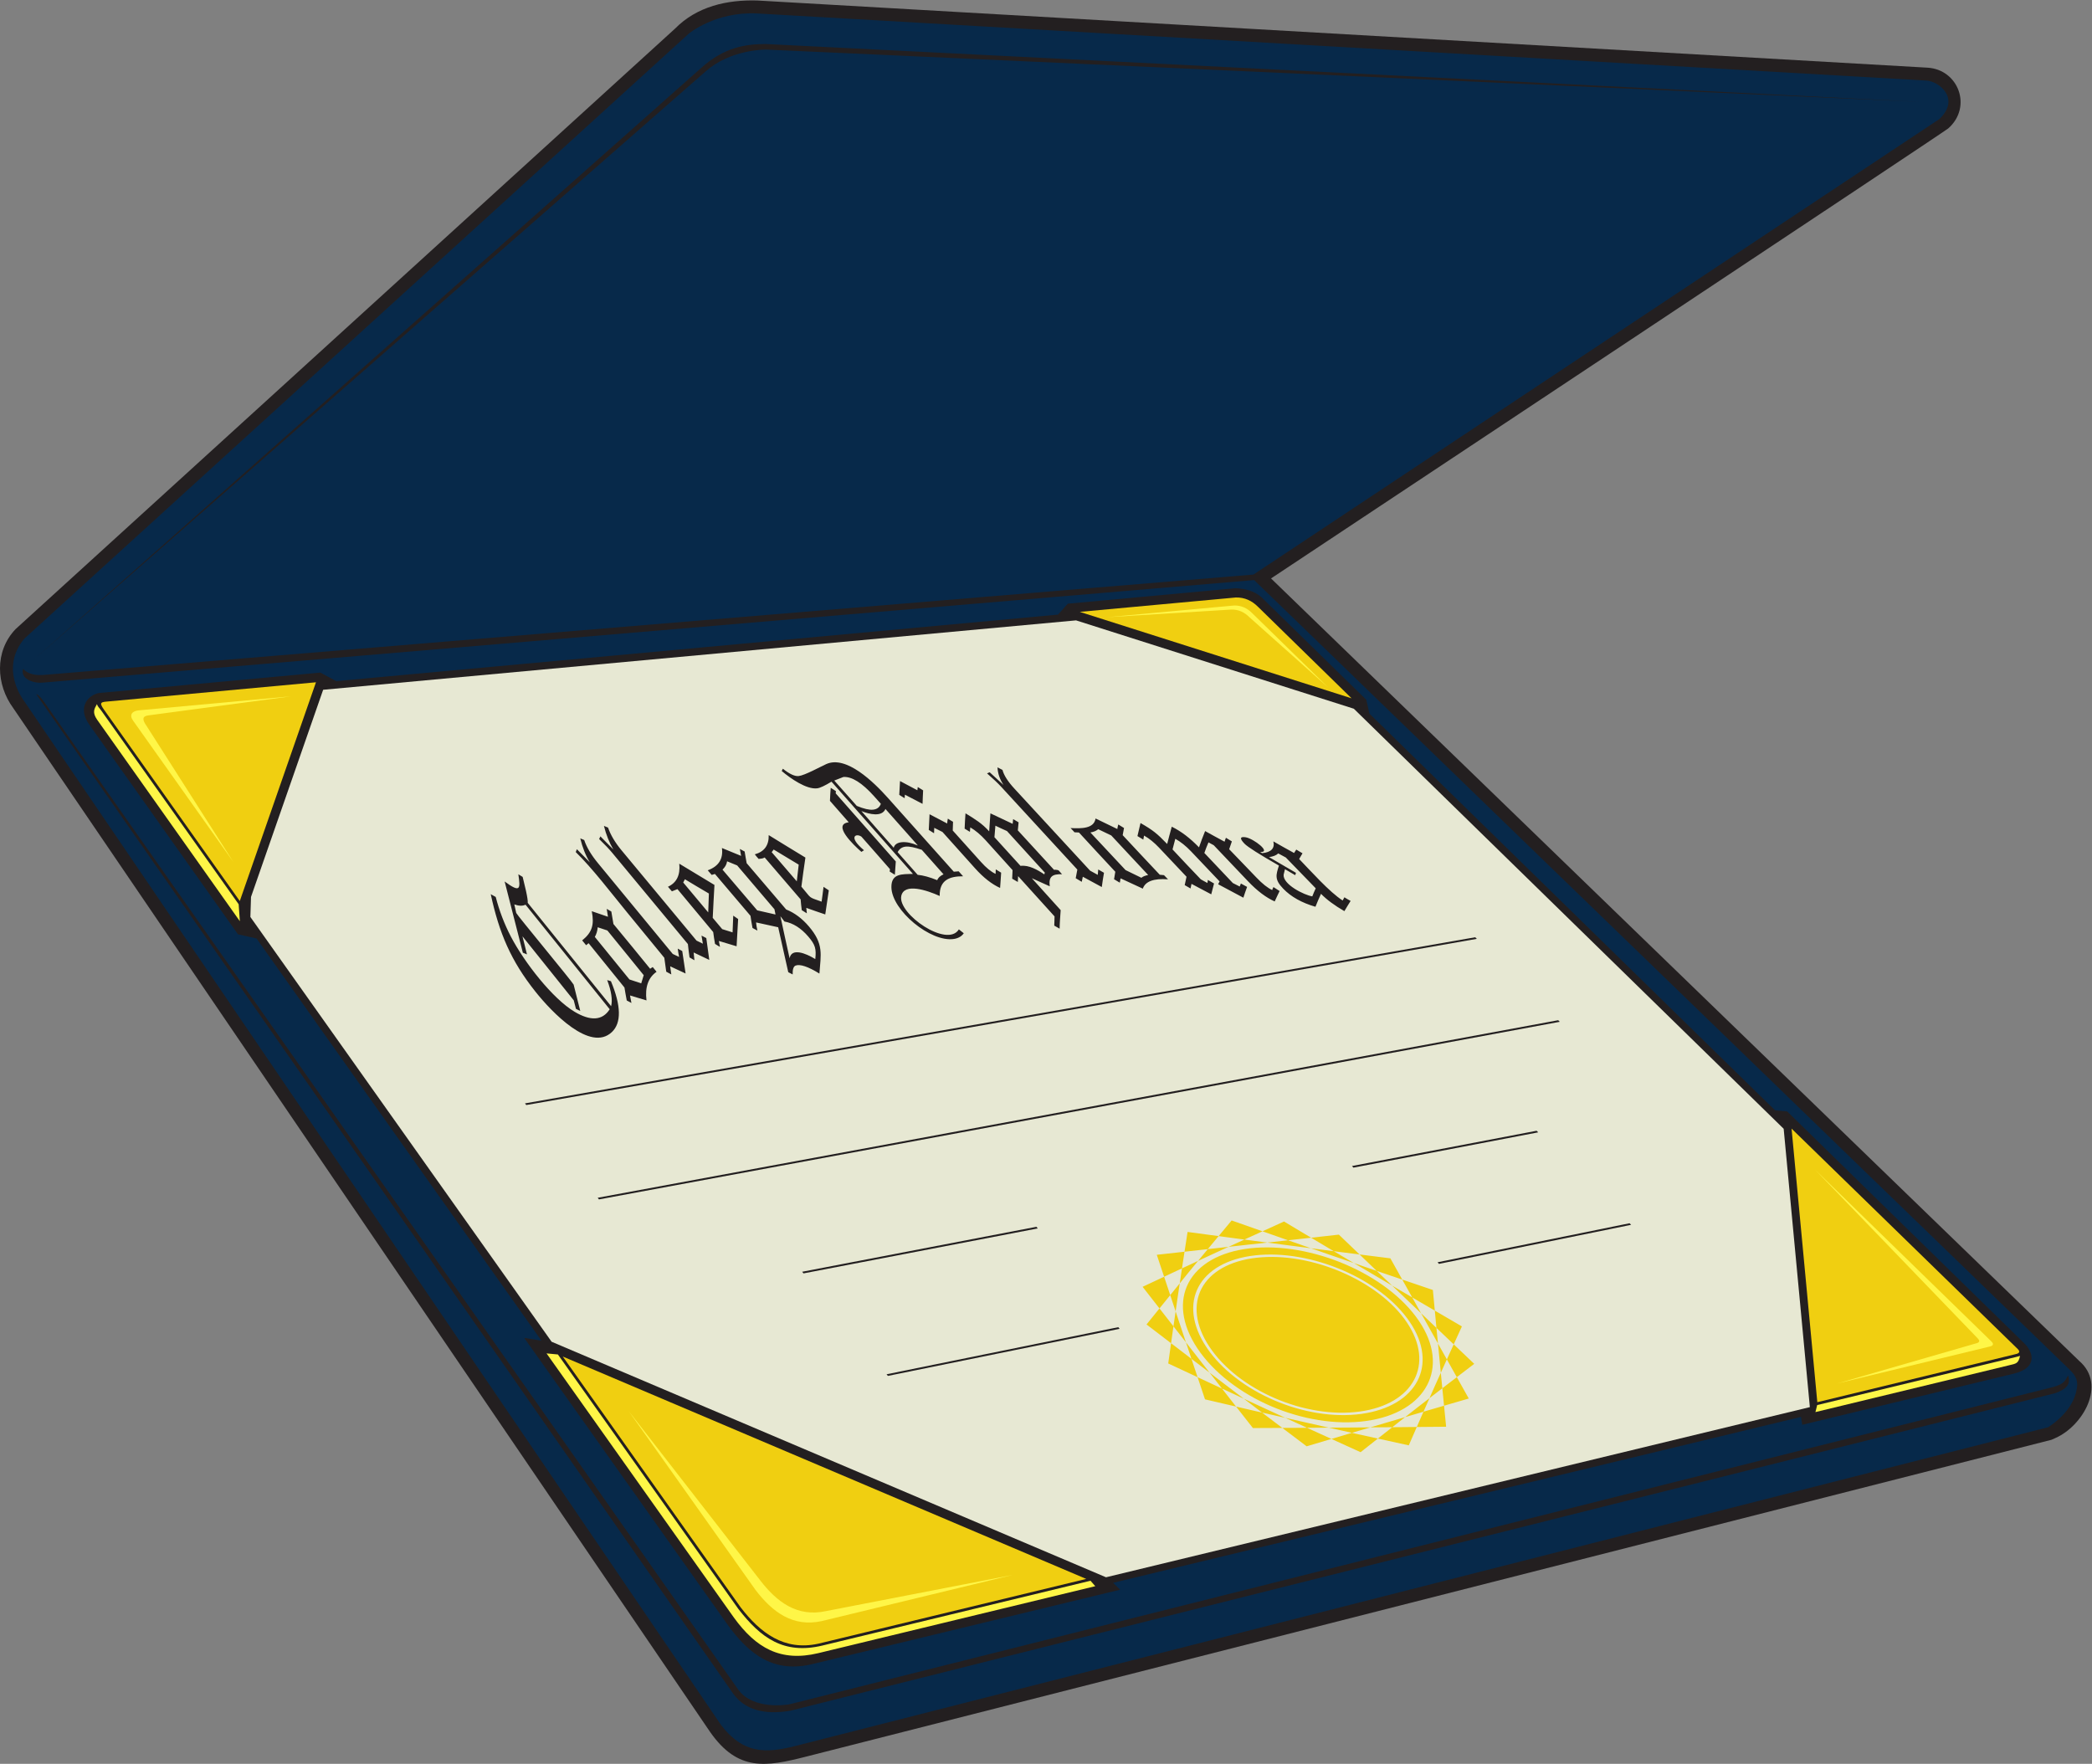
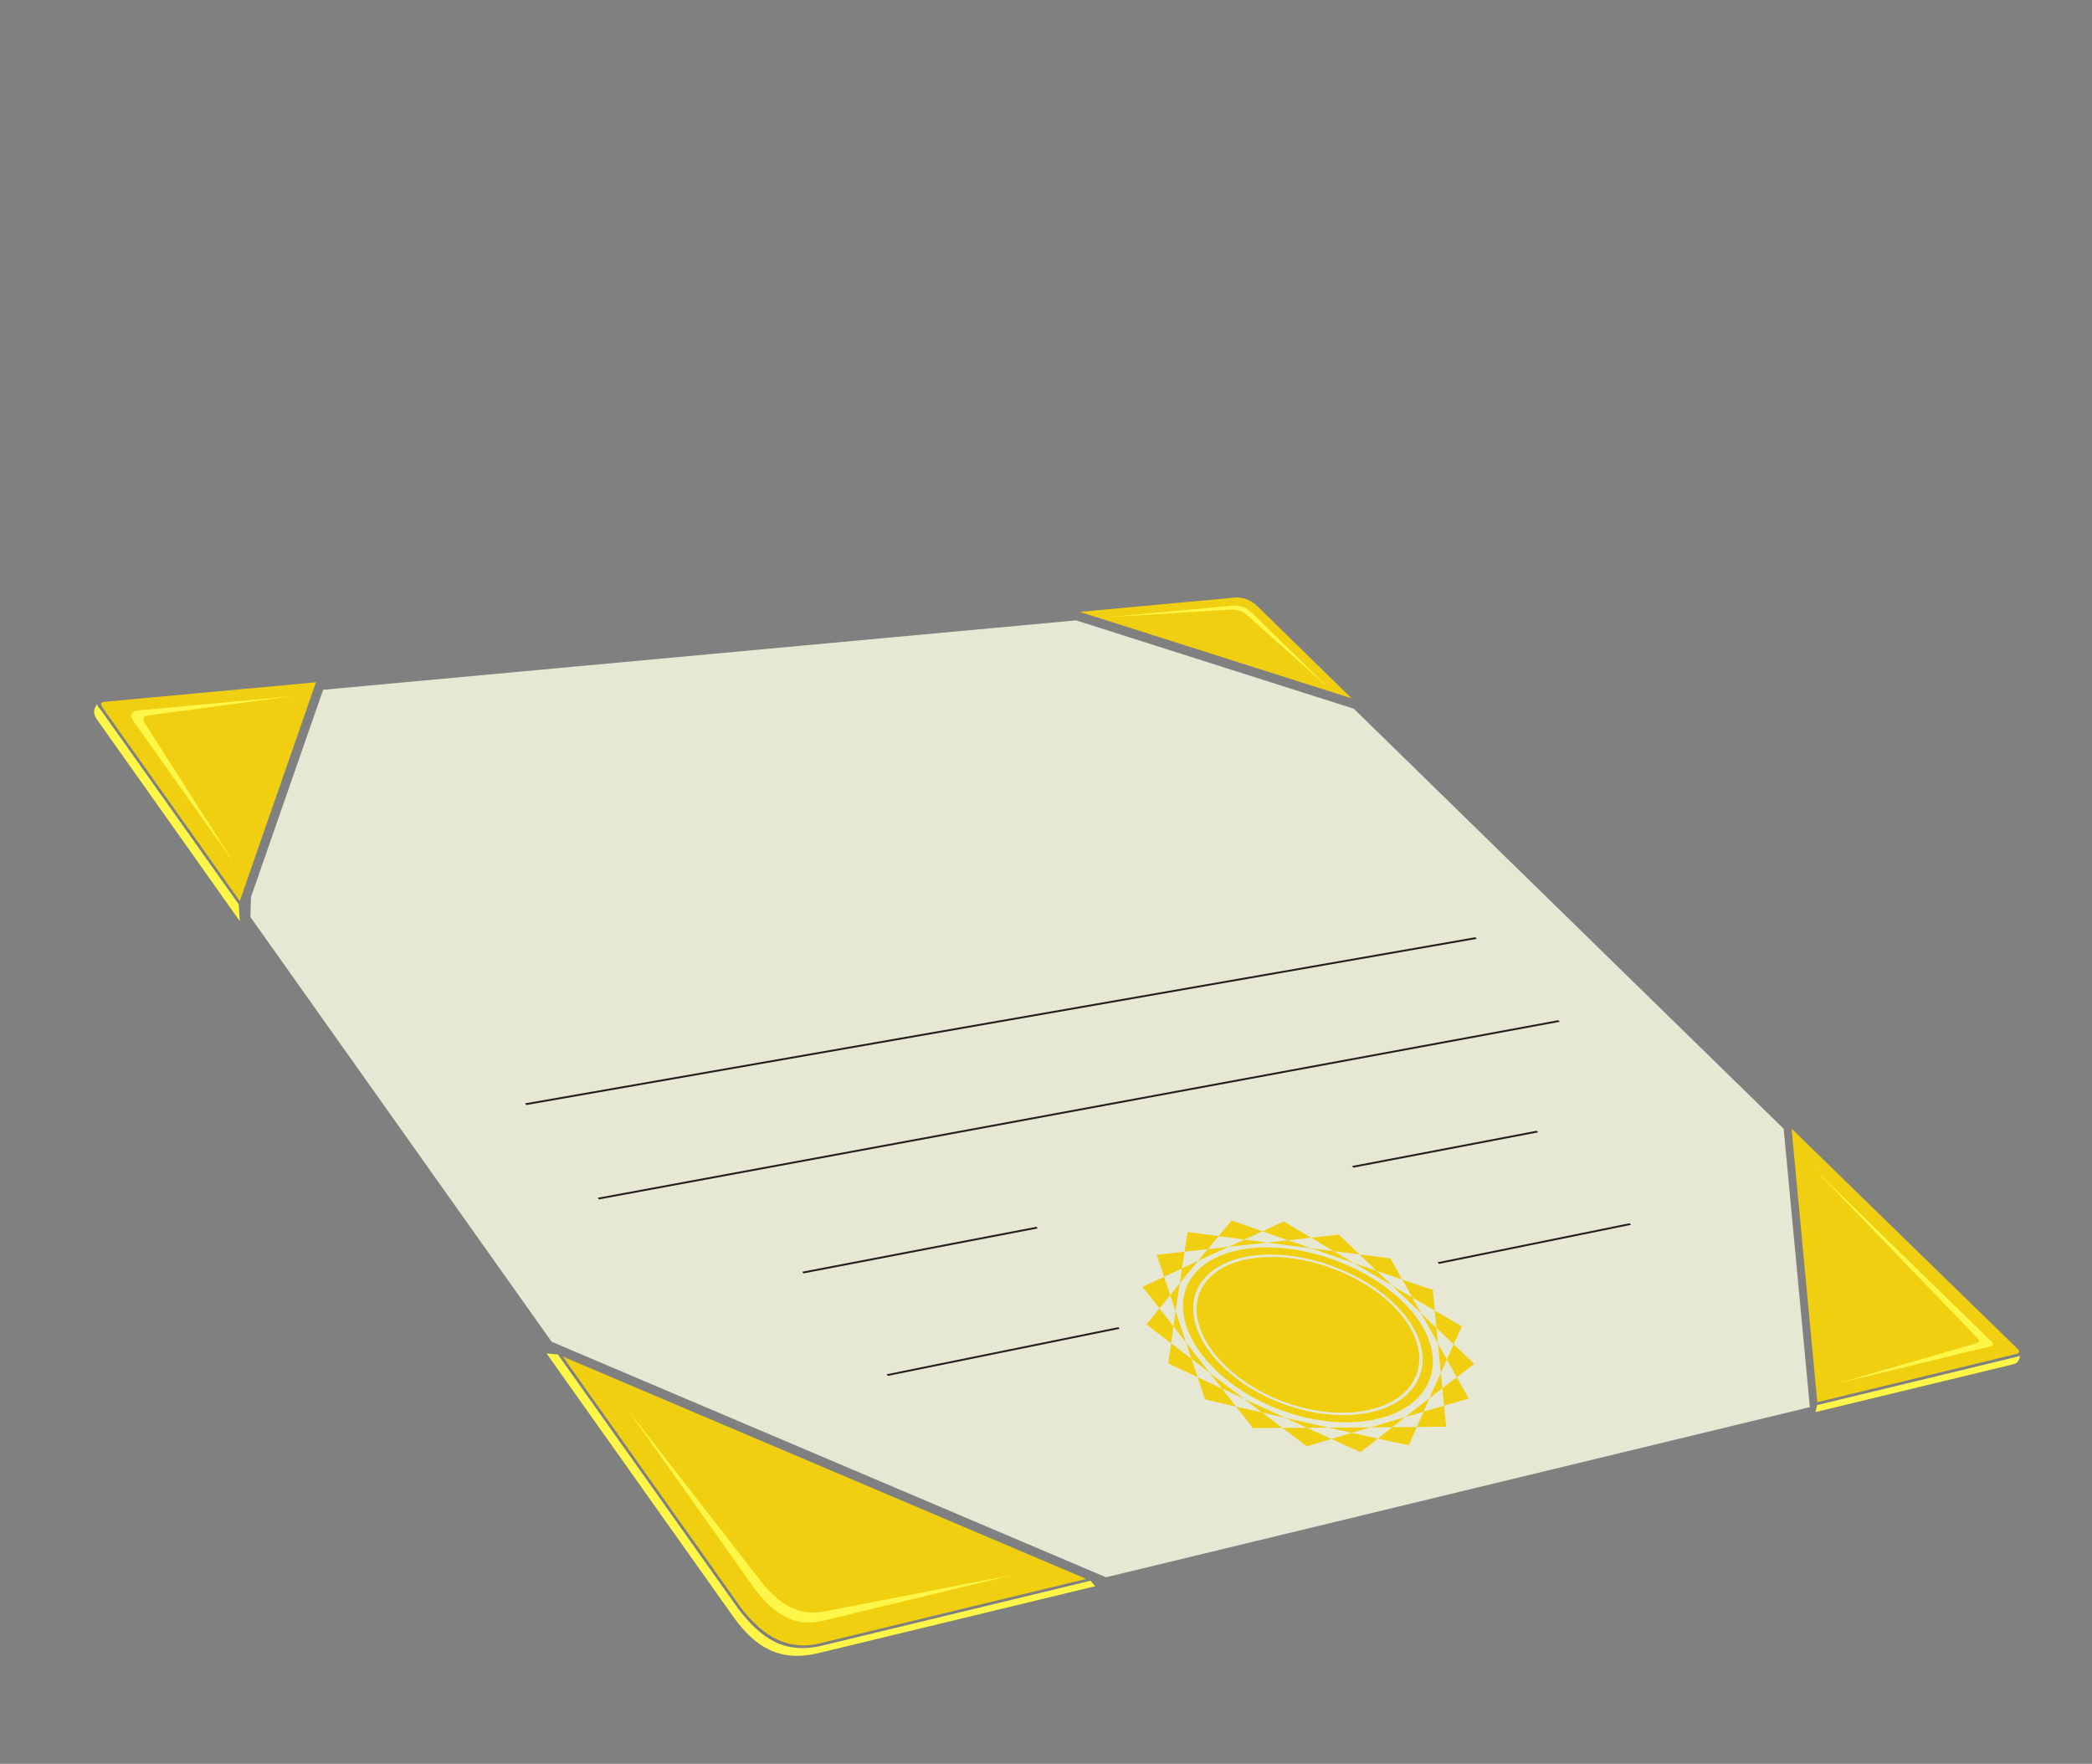
<svg xmlns="http://www.w3.org/2000/svg" viewBox="0 0 901.413 760" height="760" width="901.413" xml:space="preserve" id="svg2" version="1.1">
  <rect x="0" y="0" width="901.413" height="760" fill="#808080" stroke="none" />
  <defs id="defs6" />
  <g transform="matrix(1.333,0,0,-1.333,0,760)" id="g10">
    <g transform="scale(0.1)" id="g12">
-       <path id="path14" style="fill:#231f20;fill-opacity:1;fill-rule:evenodd;stroke:none" d="M 6721.67,1301.69 4108.54,3831.68 c 196.22,130.31 2176.19,1443.12 2189.34,1454.82 78.5,69.89 32.3,190.48 -67.47,196.18 L 2447.88,5699.8 c -97.68,2.8 -195.14,-18.84 -265.95,-91 L 50.512,3668.03 c -69.156,-72.21 -62.914,-180.26 -7.871,-255.18 L 2295.7,102.566 c 89.9,-128.203 180.61,-112.195 309.34,-79.441 l 4026.31,1024.325 13.1,5.9 c 87.85,38.73 165.67,171.61 77.22,248.34 v 0" />
-       <path id="path16" style="fill:#07294a;fill-opacity:1;fill-rule:evenodd;stroke:none" d="M 4053.85,3826.39 6679.84,1283.95 c 21.64,-20.95 38.06,-35.17 33.88,-67.32 -4.18,-32.15 -22.53,-81.12 -92.7,-128.53 L 2569.95,57.473 c -95.74,-24.359 -168.69,-25 -239.67,68.687 L 76.836,3437.02 c 0,0 -80.066,102.93 1.863,200.03 L 2226.45,5592.7 c 0,0 85.62,71.38 219.14,65.31 l 3782.53,-217.12 c 38.57,-2.21 110.71,-57.47 40.92,-124.23 L 4051.8,3844.25 141.348,3519.81 c -20.875,-1.57 -48.266,-0.22 -66.598,19.55 -9.754,-30.04 29.164,-47.31 63.094,-44.5 l 3916.006,331.53 z m 1683.92,-1714.05 -1310.96,1282.11 -10.5,45.18 -329.08,321.84 c -23,25.78 -55.01,37.12 -93.2,38.55 l -542.22,-49.98 -32.01,-35.31 -2332.85,-215.05 -51.31,27.62 -715.91,-65.99 c -36.98,-7.48 -70.191,-48.18 -30.367,-103.23 l 479.934,-676.73 60.043,-13.54 920.87,-1300.02 -55.75,9.07 653.43,-921.364 c 75.17,-106.531 156.66,-163.926 282.34,-132.039 l 990.66,239.426 -22.79,22.246 2223.5,536.241 4.06,-25.44 683.08,165.12 c 79.16,18.76 64.62,70.15 33.13,99.79 l -764.76,747.93 -39.34,3.57 z m 472.41,3259.68 -3734.35,187.13 c -67.22,0 -134.6,-11.13 -206.91,-75.24 L 110.059,3569.92 2281.91,5471.54 c 78.55,68.78 185.28,69.37 193.37,69.69 l 3734.9,-169.21 z M 6637.96,1218.32 2551.88,192.422 c -8.74,-1.524 -115.94,-18.692 -164.65,46.172 L 143.402,3431.35 c -12.839,18.1 -21.218,25.95 -26.23,26.05 L 2370.27,226.387 c 46.65,-64.114 124.84,-65.188 185.96,-54.434 L 6644.21,1198.29 c 34.27,13.12 50.48,27.04 40.8,57.27 -11.1,-19.41 -12.82,-27.21 -47.05,-37.24 v 0" />
      <path id="path18" style="fill:#e7e8d3;fill-opacity:1;fill-rule:evenodd;stroke:none" d="m 4376.13,3410.57 1389.5,-1357.8 84.66,-899.72 -2275.15,-550.015 -1792.08,761.345 -973.72,1372.96 2.031,64.82 233.199,669.63 2433.71,224.35 897.85,-285.57 v 0" />
      <path id="path20" style="fill:#fff647;fill-opacity:1;fill-rule:evenodd;stroke:none" d="m 771.48,2778.48 3.801,-54.76 -461.566,651.69 c -15.879,23.18 -9.25,34.25 -0.344,49.97 2.367,-8.17 7.246,-11.43 14.91,-22.21 L 771.48,2778.48 Z m 5102.5,-1618.79 642.68,155.36 13.06,3.57 c -5.66,-24.98 -12.14,-24.79 -35.87,-30.43 l -625.57,-151.23 5.7,22.73 z m -3501.74,-686.87 -605.56,853.87 36.68,-3.43 583.45,-822.674 c 72.74,-94.258 147.18,-147.625 270.79,-118.43 l 867.42,209.692 15.46,-17.61 -895.35,-216.445 C 2522.66,328.359 2443.3,374.746 2372.24,472.82 v 0" />
      <path id="path22" style="fill:#f0cf11;fill-opacity:1;fill-rule:evenodd;stroke:none" d="M 1819.09,1316.58 3511.18,597.727 2644.89,388.301 c -110.02,-24.016 -187.24,34.824 -250.88,117.629 l -574.92,810.65 z m 3972.07,736.64 731.41,-712.68 c 4.21,-4.18 10.27,-12.98 -7.65,-16.34 l -640.56,-155.2 -83.2,884.22 z m -1724.77,1686.82 302.52,-295.86 -878.54,279.43 c 168.11,15.49 336.21,31 504.32,46.49 29.04,0.66 52.3,-10.66 71.7,-30.06 z m -3709.167,-305.26 664.137,61.23 -246.258,-707.14 -439.516,619.5 c -17.926,25.22 -6.977,23.77 21.637,26.41 v 0" />
      <path id="path24" style="fill:#231f20;fill-opacity:1;fill-rule:nonzero;stroke:none" d="m 1697,2134.88 3071.61,536.98 5.18,-5.17 -3072.66,-537.17 -4.13,5.36 z m 1168.8,-875.68 748.99,152.25 4.25,-5.22 -748.96,-152.25 -4.28,5.22 z m 1781.08,362.06 620.53,126.14 5.08,-5.06 -621.03,-126.24 -4.58,5.16 z m -2053.87,-30.66 757.11,145.35 4.3,-5.27 -757.08,-145.35 -4.33,5.27 z m 1777.22,341.79 596.75,113.96 5.13,-5.1 -597.25,-114.06 -4.63,5.2 z m -2438.2,-102.62 3104.75,573.93 5.13,-5.13 -3105.78,-574.12 -4.1,5.32 v 0" />
-       <path id="path26" style="fill:#231f20;fill-opacity:1;fill-rule:nonzero;stroke:none" d="m 1978.22,2365.72 c 30.47,29.25 30.06,83.94 -3.41,164.05 -3.71,1.32 -7.74,2.4 -12.08,3.59 13.63,-36.09 17.66,-64.25 12.7,-84.36 l -269.55,334.08 c 0.62,5.98 -1.33,19.01 -5.89,39.79 l -10.54,44.03 c -4.65,2.72 -9.29,5.55 -13.94,8.48 6.83,-47.05 7.67,-61.59 -44.3,-23.27 l 58.86,-230.15 c 4.34,-1.84 8.99,-3.69 13.33,-5.54 -4.96,19.24 -9.29,38.81 -14.56,58.38 l 165.76,-206.89 c 2.17,-9.35 4.65,-18.48 7.12,-27.5 4.65,-2.27 9.3,-4.45 13.94,-6.85 -7.11,28.38 -14.25,56.65 -21.37,85.13 -5.29,10.64 -181.08,222.27 -185.59,231.56 -2.17,9.35 -4.34,18.59 -6.2,27.72 14.88,-5.22 26.64,-5.55 36.25,-0.87 l 272.04,-337.99 c -23.93,-37.81 -63.21,-37.89 -113.09,-8.38 -71.39,42.25 -163.09,160.19 -206.35,243.31 -21.72,41.72 -37.8,84.8 -48.96,128.07 -5.26,2.93 -10.84,5.75 -16.1,8.91 27.23,-125.69 65.11,-215.34 144.68,-315.27 52.37,-65.76 177.35,-197.14 247.25,-130.03 z m 47.72,101.76 c 4.95,-2.6 9.91,-5.32 15.18,-8.05 -1.55,8.27 -3.1,16.21 -4.65,24.25 17.66,-5.32 35.32,-10.54 53.3,-15.98 -5.27,42.61 5.57,73.82 32.53,92.51 -4.34,5 -8.06,10.22 -12.4,15.34 -2.48,-1.96 -5.57,-3.7 -8.36,-5.55 -39.35,48.27 -78.7,96.54 -118.67,144.7 -2.17,13.48 -4.65,26.75 -6.82,40.33 -4.95,2.72 -9.91,5.65 -14.87,8.58 1.24,-8.58 2.48,-17.28 4.03,-25.54 -17.35,6.09 -34.7,12.07 -52.36,17.95 8.49,-43.59 1.47,-68.13 -30.99,-94.38 4.03,-5.21 8.37,-10.43 12.71,-15.55 2.48,2.18 4.95,4.25 8.05,6.54 38.43,-47.84 77.15,-95.68 115.89,-143.29 2.47,-14.13 4.64,-28.05 7.43,-41.86 z m 54.84,81.76 -8.05,-26.42 c -12.71,4.24 -25.42,8.48 -38.12,12.61 -37.17,45.77 -74.67,91.64 -111.85,137.52 4.96,8.59 8.37,19.14 9.3,31.2 10.23,-3.58 20.76,-7.06 31.29,-10.43 39.04,-48.27 78.7,-96.33 117.43,-144.48 z m 72.81,11.3 c 5.57,-2.93 11.15,-5.87 16.41,-8.91 -1.23,8.8 -2.46,17.61 -3.71,26.3 16.42,-7.61 33.15,-15.64 49.89,-23.26 -3.41,24.35 -7.44,48.38 -10.85,72.52 -4.65,2.61 -9.92,5.21 -14.56,7.93 1.24,-9.14 2.48,-18.05 4.34,-26.96 -7.13,3.15 -13.94,6.41 -20.45,9.67 l -241.67,293.43 c -21.61,26.15 -36.56,51.09 -44.62,74.9 -4.03,1.74 -8.37,3.59 -12.71,5.33 7.14,-29.46 17.36,-55.44 30.99,-77.62 l -41.83,42.51 c -1.23,-3.05 -2.78,-6.09 -3.71,-9.25 52.12,-50.3 118.05,-136.58 164.83,-193.61 40.34,-49.2 81.17,-98.72 121.45,-148.08 2.17,-15 4.03,-30.01 6.2,-44.9 z m 75.29,46.1 c 5.26,-3.16 10.53,-6.09 15.8,-9.14 -0.93,8.48 -1.54,16.86 -2.48,25.12 16.73,-8.16 33.46,-16.2 50.51,-24.03 -3.1,23.48 -6.51,47.07 -9.61,70.56 -5.27,2.5 -10.22,5.32 -15.49,8.04 1.24,-8.8 2.79,-17.61 4.34,-26.19 -6.82,3.26 -13.64,6.63 -20.45,10 l -241.98,291.35 c -21.52,25.87 -35.94,50.44 -44,73.93 -4.34,1.84 -8.98,3.7 -13.32,5.54 7.12,-28.81 17.35,-54.14 30.36,-76.21 l -41.82,42.4 c -1.56,-2.83 -2.79,-5.76 -4.03,-8.7 18.59,-17.93 32.96,-33.2 43.06,-45.44 l 243.84,-294.07 c 1.25,-14.46 3.41,-28.71 5.27,-43.16 z m 82.42,43.7 c 4.95,-3.37 10.53,-6.52 16.11,-9.68 -1.55,6.31 -2.48,12.94 -3.72,19.24 19.2,-5.76 38.42,-11.52 57.32,-17.27 1.55,29.56 3.4,58.8 4.96,88.15 -5.27,3.49 -10.54,7.29 -15.81,10.88 -0.61,-17.94 -1.55,-35.98 -2.16,-54.03 -11.16,3.59 -22.31,7.07 -33.47,10.44 -10.22,12.07 -20.45,24.35 -30.67,36.52 1.86,35.77 3.41,71 5.57,106.33 -38.1,22.72 -75.9,45.66 -113.7,68.71 3.71,-36.64 -8.37,-61.53 -36.57,-74.58 4.35,-5 8.38,-10.01 12.71,-14.78 l 17.97,7.16 c 38.42,-46.2 76.84,-92.51 115.57,-138.83 1.54,-12.82 3.72,-25.54 5.89,-38.26 z m -19.84,162.85 c -0.92,-20.22 -1.54,-40.55 -2.16,-60.99 -27.27,32.19 -53.91,64.47 -80.87,96.66 1.55,3.48 3.72,7.06 5.58,10.43 25.71,-15.43 51.12,-30.88 77.45,-46.1 z m 224.02,-109.04 c 10.84,-48.27 21.68,-96.65 32.53,-145.24 4.65,-2.39 9.29,-5 14.25,-7.28 -0.62,16.42 2.78,26.03 9.29,28.58 14.24,5.59 40.29,-3.03 77.16,-25.76 4.45,61.92 14.83,95.06 -34.08,152.43 -21.93,25.7 -46.48,44.02 -73.44,54.78 l -127.65,149.6 c -2.17,12.5 -4.65,25.22 -6.51,37.72 -4.96,2.83 -10.22,5.65 -15.49,8.27 1.24,-7.4 2.79,-14.9 4.03,-22.4 -21.07,8.48 -41.21,16.85 -61.96,25.44 4.64,-35.11 -10.54,-59.25 -45.86,-72.08 4.02,-4.89 8.67,-9.79 12.7,-14.89 3.1,0.98 7.13,2.06 10.53,3.15 38.42,-45.23 76.54,-90.34 114.96,-135.36 1.85,-13.26 4.02,-26.19 6.5,-39.25 5.27,-2.93 10.53,-5.86 15.81,-8.47 -1.87,8.58 -3.41,17.39 -4.35,26.41 23.86,-5.21 47.72,-10.42 71.58,-15.65 z m -8.68,41.2 c -19.83,4.79 -39.35,9.25 -59.18,13.49 -37.17,43.8 -74.98,87.62 -112.16,131.55 7.88,7.83 13.04,15.54 14.87,26.95 11.16,-4.56 21.7,-9.02 32.54,-13.36 40.27,-47.08 80.24,-94.49 120.52,-141.67 0.93,-5.65 2.48,-11.3 3.41,-16.96 z m 105.97,-71.31 c 22.76,-26.63 26.15,-39.49 22.61,-72.73 -32.24,19.69 -76.67,36.53 -83.04,2.61 -9.91,45.55 -20.44,91.1 -29.74,135.89 4.34,-5.76 8.68,-11.41 13.01,-17.06 27.58,-5 53.63,-21.19 77.16,-48.71 z m -21.07,85.35 c 5.26,-3.37 11.15,-6.97 16.41,-10.23 -0.61,5.76 -1.23,11.63 -1.86,17.73 20.14,-7.29 40.6,-14.36 61.35,-21.32 3.72,26.09 7.44,51.97 11.47,77.95 -5.89,3.7 -11.47,7.5 -17.04,11.3 -2.17,-15.86 -3.72,-31.96 -6.2,-47.93 -45.73,16.45 -30.02,7.51 -65.38,48.48 4.03,31.42 8.37,62.73 13.02,94.04 -39.97,24.14 -79.32,48.49 -118.67,72.62 0.93,-32.83 -13.94,-53.48 -44.92,-62.18 3.71,-5 8.05,-10 12.39,-14.79 8.19,1.2 12.62,0.53 19.52,4.67 38.73,-45.22 77.76,-90.34 116.19,-135.45 0.93,-11.74 2.16,-23.38 3.72,-34.89 z m -9.92,147.19 c -2.17,-17.94 -4.33,-36.09 -6.2,-54.03 -27.26,31.42 -54.22,62.84 -81.17,94.36 2.48,2.84 4.34,5.66 6.5,8.48 26.96,-16.19 53.91,-32.6 80.87,-48.81 z m 501.62,-240.26 c 13.94,2.18 25.1,8.37 31.91,18.48 -5.26,4.13 -10.53,8.38 -15.8,12.5 -37.79,-61.17 -198.12,50.19 -186.21,107.84 8.96,43.4 83,18.75 124.24,0.11 -1.22,51.99 32.26,63.72 75.61,63.72 -4.96,5.33 -9.6,10.65 -14.26,15.98 -5.57,-0.44 -10.84,-0.76 -15.8,-1.2 l -213.16,238.74 c -46.02,51.41 -134.87,138.3 -199.23,109.05 -19.9,-9.06 -68.95,-36.19 -88.92,-38.61 -12.08,-1.47 -29.74,6.31 -51.13,23.71 -1.54,-2.5 -2.78,-5.11 -3.71,-7.5 28.47,-24.1 80.09,-60.14 114.64,-55.88 9.3,1.14 24.79,8.48 46.16,21.52 l 263.37,-298.2 c -34.61,-1.01 -70.29,2.24 -69.72,-42.95 0.95,-74.96 127.31,-178.95 202.01,-167.31 z m -53.91,190.04 c -24.47,9.89 -45.54,15.65 -63.2,17.28 -21.7,24.35 -43.38,48.82 -64.76,73.27 5.58,10.55 14.23,16.8 26.34,17.94 12.05,1.14 29.12,-2.72 51.74,-10.32 23.54,-26.42 47.09,-52.84 70.33,-79.26 -8.79,-3.96 -16.65,-9.59 -20.45,-18.91 z m -114.32,122.74 c -14.89,-1.42 -23.55,-7.72 -26.34,-17.94 -34.71,39.46 -70.02,78.92 -104.42,118.5 25.94,-10.25 66.16,-19.94 77.77,6.84 35.01,-39.35 70.02,-78.59 104.72,-117.95 -19.83,8.26 -36.88,11.96 -51.73,10.55 z m -93.27,105.12 c -12.09,-1.23 -29.43,2.72 -52.36,12.17 -24.17,27.4 -48.33,54.58 -72.81,81.98 l 29.43,11.52 c 27.27,1.96 60.36,-18.86 99.15,-62.07 7.37,-8.21 14.57,-16.64 22,-24.68 -4.34,-11.85 -13.03,-17.65 -25.41,-18.92 z m 54.84,-192.2 c -0.31,-2.62 -0.61,-5.22 -0.92,-7.72 5.57,-3.59 11.15,-6.96 16.73,-10.44 0.92,14.46 2.16,28.81 3.09,42.94 l -194.26,220.15 c 0,2.39 0.31,4.89 0.62,7.28 -5.58,3.59 -11.16,7.07 -16.73,10.66 -1.25,-13.92 -1.86,-28.16 -2.48,-42.18 20.14,-23.16 40.59,-46.1 60.72,-69.26 -54.3,-7.02 14.62,-72.43 40.9,-95.66 2.48,1.73 5.27,3.48 8.37,5.32 -54.23,45.51 -23.94,55.59 -8.06,43.7 30.67,-35 61.66,-69.79 92.02,-104.79 z m 169.79,120.12 c 35.01,-39.25 70.27,-78.44 105.35,-117.51 27.19,-30.29 54.21,-51.32 80.87,-63.39 0.92,16.53 2.78,32.94 3.4,49.36 -5.88,3.48 -11.77,7.07 -17.35,10.65 -0.31,-4.88 -0.62,-9.78 -0.62,-14.57 -14.56,6.74 -30.28,19.55 -47.4,38.71 -30.28,33.88 -60.73,67.51 -91.1,101.43 0,9.35 0.93,18.81 0.93,28.26 -5.88,3.27 -11.77,6.74 -16.73,10.22 -1.24,-5.43 -1.85,-10.65 -2.17,-15.76 -19.21,10 -38.73,20.11 -57,29.9 -0.94,-16.74 -1.56,-33.71 -2.48,-50.67 5.57,-3.47 11.46,-7.06 17.04,-10.76 0,5.87 0.61,11.75 0.61,17.51 8.68,-4.46 17.66,-8.92 26.65,-13.38 z m -121.45,120.57 c 18.9,-9.89 37.8,-19.79 57.01,-29.68 0.31,14.68 1.23,29.02 1.86,43.59 -5.58,3.7 -11.47,7.29 -17.35,10.88 -0.62,-3.48 -0.93,-7.07 -1.24,-10.55 -18.9,9.89 -37.81,19.9 -56.09,29.79 -0.93,-14.9 -1.54,-29.69 -2.47,-44.69 5.89,-3.58 11.46,-7.28 17.34,-10.76 0.32,3.81 0.63,7.83 0.94,11.42 z m 482.71,-423.23 c 5.59,-3.38 11.16,-6.52 17.35,-9.89 0.32,20.33 2.17,40.11 3.41,59.89 -30.98,34.36 -62.27,68.71 -93.25,103.19 l 57.93,-26.11 c -4.03,31.74 8.29,39.81 39.66,39.04 -11.76,12.09 -7.29,13.31 -21.69,14.57 -0.93,0.08 -2.17,0 -4.02,-0.44 -39.35,42.5 -78.08,85.02 -117.12,127.63 0.93,8.7 1.86,17.4 2.48,25.99 -5.57,3.37 -11.77,6.73 -17.66,10.44 -0.62,-5.12 -1.24,-10.34 -1.55,-15.34 -24.17,11.2 -48.02,22.61 -71.88,33.93 -1.55,-19.25 -2.48,-38.71 -4.03,-58.28 -22.52,25.52 -46.76,40.18 -76.53,58.38 -1.54,-16.42 -1.86,-32.94 -2.78,-49.57 5.88,-3.48 11.15,-6.85 17.03,-10.33 0.63,4.89 0.63,9.68 1.24,14.46 17.35,-10.22 33.76,-24.15 49.58,-41.64 29.11,-32.19 58.24,-64.35 87.06,-96.54 -0.31,-9.24 -0.62,-18.48 -1.24,-27.72 6.2,-3.69 12.08,-7.06 18.28,-10.65 0.31,6.3 0.62,12.61 0.93,18.91 39.04,-43.38 78.39,-86.76 117.74,-130.13 0,-10 -0.62,-19.89 -0.94,-29.79 z m -109.05,193.08 c -27.89,30.99 -56.08,61.86 -84.28,92.73 0.93,12.51 1.86,24.9 3.1,37.19 11.78,-5.77 24.48,-11.53 37.49,-17.4 40.9,-45.12 81.8,-89.9 122.7,-134.81 -1.24,-0.87 -1.87,-2.5 -1.87,-5.32 -21.29,14.37 -50.13,31.18 -77.14,27.61 z m 178.46,-39.89 c 6.5,-3.71 12.7,-7.62 19.52,-11.64 1.24,5.65 2.17,10.98 3.41,16.42 20.44,-11.09 40.58,-22.29 61.35,-33.28 2.16,15.55 4.33,31 7.11,46.1 -6.19,3.48 -12.38,7.07 -18.58,10.66 -0.62,-5.66 -1.24,-11.53 -1.55,-17.39 -8.36,4.67 -16.42,9.13 -24.79,13.59 l -244.45,264.92 c -21.76,23.55 -34.39,43.82 -38.73,60.67 -5.27,2.72 -10.54,5.55 -16.11,8.26 0.93,-19.89 7.44,-38.81 19.51,-56.96 l -44.92,41.2 c -2.79,-1.2 -5.58,-2.5 -8.36,-3.7 20.44,-17.82 35.7,-32.39 45.85,-43.48 l 246,-267.44 c -1.85,-9.13 -3.41,-18.37 -5.26,-27.93 z m 123.93,-3.27 c 6.21,-3.8 12.39,-7.61 18.6,-11.2 0.92,4.79 1.85,9.57 2.47,14.03 23.85,-11.09 47.41,-22.18 71.88,-33.27 8.06,23.49 35.32,33.71 81.49,30.12 -4.34,4.46 -8.68,9.02 -13.01,13.47 -4.65,0.33 -9.61,0.87 -13.63,1.31 -40.29,42.51 -79.95,85.23 -119.91,127.96 1.23,7.82 2.79,15.44 4.33,23.16 -6.19,3.8 -12.7,7.6 -18.58,11.41 -1.25,-4.89 -2.48,-9.68 -3.1,-14.68 -23.86,11.52 -47.1,22.83 -70.33,34.03 -4.92,-33.3 -46.42,-32.71 -80.87,-30.98 4.33,-4.46 8.98,-9.03 12.71,-13.6 4.63,-0.21 9.59,-0.54 14.55,-0.75 38.73,-42.4 78.08,-84.59 117.43,-126.87 -1.55,-8.05 -2.78,-16.2 -4.03,-24.14 z m 110.31,13.7 c -8.31,-1.82 -16.21,-4.08 -22.01,-9.02 -17.35,8.26 -34.39,16.63 -51.12,24.89 -37.8,40.55 -75.6,81.1 -113.71,121.54 10.85,1.75 18.91,5.33 25.41,10.55 13.63,-6.74 28.19,-13.48 42.14,-20.22 39.35,-42.62 79.63,-85.13 119.29,-127.74 z m 118.04,-32.73 c 6.2,-3.7 12.7,-7.39 18.9,-10.87 0.93,4.89 2.17,9.89 3.1,14.89 21.68,-11.3 42.76,-22.5 63.82,-33.8 3.1,11.63 6.2,23.37 8.99,35.11 -6.51,3.59 -13.02,7.5 -20.14,11.53 0,-3.37 -0.63,-6.63 -1.24,-10.01 -7.13,4.03 -14.87,7.94 -21.38,11.86 -30.98,32.06 -61.04,64.24 -91.4,96.64 2.79,11.31 5.89,22.83 8.98,34.35 17.05,-9.46 33.89,-22.84 50.2,-39.89 31.09,-32.51 61.96,-65.34 92.95,-97.84 -1.86,-3.16 -3.1,-6.1 -4.65,-9.14 26.96,-14.35 54.23,-28.92 81.49,-43.49 3.71,11.64 7.75,23.16 12.08,34.9 -7.13,3.69 -13.63,7.28 -20.13,10.99 -0.93,-3.16 -2.49,-6.54 -3.73,-9.8 -7.43,3.7 -14.55,7.51 -22.3,11.31 -30.67,32.4 -61.66,64.8 -92.02,97.2 4.02,11.52 8.36,22.83 13.32,34.24 5.57,-3.15 11.15,-6.2 17.04,-9.24 36.87,-39.02 73.96,-77.81 110.92,-116.65 29.97,-31.5 58.86,-52.95 86.13,-65.02 5.27,11.32 10.23,22.5 15.81,33.6 -6.81,4.24 -13.64,8.58 -19.83,12.82 -1.86,-3.14 -3.1,-6.4 -4.03,-9.67 -14.88,6.85 -32.06,20.49 -51.43,40.88 -28.96,30.48 -58.57,60.66 -87.69,91.11 2.8,8.58 5.89,16.96 8.69,25.32 -6.52,3.91 -12.71,7.94 -19.22,11.74 -1.86,-4.34 -3.1,-8.69 -4.34,-12.72 -21.38,11.31 -41.83,22.73 -62.9,34.36 -6.82,-17.18 -13.94,-35.01 -19.83,-52.62 -28.19,29.25 -57.31,51.75 -88,66.75 -4.94,-18.48 -10.21,-37.07 -14.86,-55.87 -32.64,33.86 -45.51,44.33 -86.14,67.72 -3.41,-14.02 -6.5,-28.05 -9.91,-42.18 6.2,-3.91 12.39,-7.72 18.91,-11.42 0.92,4.47 1.54,8.7 2.47,13.05 17.35,-9.67 33.06,-22.81 48.64,-39.24 29.66,-31.29 58.88,-62.63 88.62,-93.82 -2.18,-9.03 -4.03,-18.16 -5.89,-27.08 z m 440.59,-28.15 c 18.58,-19.03 43.99,-37.73 75.59,-55.99 6.51,10.98 13.02,22.06 20.14,33.05 -7.43,3.91 -13.94,7.82 -20.14,11.74 -1.85,-3.38 -3.71,-6.74 -5.57,-10.33 -41.98,26.42 -104.64,96.92 -140.66,134.04 3.71,6.1 7.11,12.29 10.84,18.49 -6.82,4.03 -13.32,7.93 -20.14,11.96 -2.49,-3.7 -4.65,-7.29 -7.13,-10.98 -22.92,12.39 -44.92,25 -66.93,37.5 5.28,-22.5 -7.11,-35.11 -36.25,-38.05 -2.16,1.31 -4.33,2.62 -6.5,3.92 38.5,-2.48 -21.37,43.37 -46.79,47.4 -18.89,2.99 -19.71,-4 -4.02,-20.44 10.33,-10.84 47.72,-34.46 111.53,-70.99 -9.22,-29.89 -15.35,-44.47 13.95,-74.8 25.3,-26.19 60.11,-45.66 104.1,-58.38 5.89,14.13 11.46,28.37 17.98,41.86 z m -17.05,17.83 c -4.02,-8.59 -7.73,-17.3 -11.14,-26.09 -26.46,4.32 -95.19,38.57 -92.65,69.9 l 4.34,17.94 c 10.84,-6.41 21.68,-12.94 33.15,-19.35 0.92,2.5 1.55,5.1 2.48,7.6 -29.12,16.86 -58.25,33.93 -87.07,50.88 13.63,1.75 23.24,5.77 29.76,11.86 8.36,-4.46 16.72,-8.92 24.47,-13.16 32.21,-33.38 64.44,-66.42 96.66,-99.58 v 0" />
      <path id="path28" style="fill:#f0cf11;fill-opacity:1;fill-rule:evenodd;stroke:none" d="m 3981.26,1756.41 c 108.68,-38.46 217.27,-76.36 325.73,-113.98 108.35,-37.25 216.58,-74.21 324.71,-110.71 3.48,-36.59 6.74,-73.1 10.29,-109.78 3.56,-36.62 7.1,-73.39 10.72,-110.18 3.61,-36.89 7.19,-73.86 10.8,-110.82 3.59,-36.89 7.32,-74.14 11.05,-111.3 -51.99,-0.49 -104.13,-0.88 -155.95,-1.38 -52,-0.49 -104.12,-0.87 -156.23,-1.16 -51.99,-0.4 -104.26,-0.72 -156.22,-0.99 -51.97,-0.26 -104.23,-0.5 -156.19,-0.72 -29.7,37.96 -59.62,75.95 -89.24,113.89 -29.62,37.95 -59.23,76.06 -88.91,114.11 -29.68,38.04 -59.48,76.14 -89.05,114.13 -29.64,38.09 -59.51,76.29 -89.34,114.43 37.87,17.77 76.05,35.73 113.93,53.37 38,17.69 76.05,35.41 114.21,53.07 38.01,17.57 76.14,34.95 114.3,52.42 37.98,17.39 76.27,34.76 114.57,52.22 47.91,-28.77 96.04,-57.56 143.92,-85.98 48,-28.5 96.04,-56.76 144.01,-84.99 47.81,-28.23 95.92,-56.42 143.61,-84.42 47.82,-28.06 95.69,-55.9 143.54,-83.69 -28.95,-63.29 -57.91,-126.85 -86.63,-190.81 -28.59,-64.23 -56.91,-128.85 -85.1,-193.67 -54.68,11.96 -109.66,23.95 -164.33,36.08 -54.8,12.15 -109.74,24.49 -164.53,36.99 -54.94,12.34 -110.05,24.69 -164.95,37.31 -54.77,12.59 -109.8,25.49 -164.85,38.29 -13.03,39.09 -26.21,78.27 -39.22,117.27 -13.05,39.08 -26.05,78.09 -39.1,116.99 -12.89,38.89 -25.76,77.87 -38.68,116.67 -12.88,38.7 -26.11,77.55 -38.86,116.34 49,5.37 98.02,10.9 147.03,16.33 48.99,5.42 98.16,10.75 147.33,16.3 49.01,5.38 98,10.68 147.01,16.15 49.02,5.48 98.17,10.84 147.19,16.41 36.6,-35.22 73.22,-70.24 109.68,-105.1 36.49,-34.91 72.94,-69.78 109.42,-104.53 36.63,-34.78 72.91,-69.67 109.3,-104.26 36.45,-34.63 72.84,-69.23 109.2,-103.79 -30.75,-23.44 -61.68,-47.04 -92.29,-70.58 -30.62,-23.54 -61.4,-47.25 -92.03,-70.97 -30.51,-24.01 -61.27,-47.93 -91.67,-71.92 -30.48,-24.04 -61.02,-48 -91.38,-72.11 -103.35,46.84 -206.8,94.14 -310.36,141.83 -103.7,47.96 -207.49,96.29 -311.41,145 4.88,35.85 9.98,71.69 15.06,107.33 5.07,35.57 10.29,71.12 15.44,106.68 5.27,35.27 10.55,70.73 15.82,105.9 5.24,35.1 10.81,70.26 16.2,105.24 54.67,-7.44 109.5,-14.81 164.19,-22.09 54.54,-7.24 109.38,-14.44 163.95,-21.51 54.55,-7.07 109.25,-14.2 163.82,-21.15 54.42,-6.91 109.14,-13.79 163.59,-20.58 20.98,-37.71 42.16,-75.51 63.26,-113.08 21.18,-37.71 42.27,-75.46 63.25,-113.27 21.14,-37.73 42.26,-75.64 63.39,-113.37 21.14,-37.74 42.42,-75.57 63.54,-113.39 -43.7,-12.68 -87.6,-25.49 -131.26,-38.2 -43.76,-12.73 -87.28,-25.73 -131,-38.58 -43.56,-12.78 -87.34,-25.79 -130.86,-38.69 -43.63,-12.92 -87.18,-26.09 -130.9,-39.04 -42.88,32.42 -86.09,64.99 -129.08,97.56 -42.91,32.55 -86.01,65.42 -129.16,98.22 -43.29,32.82 -86.43,65.81 -129.56,98.79 -43.27,33.09 -86.39,66.16 -129.81,99.35 45.63,56.77 91.21,113.26 136.94,169.48 45.81,55.75 91.91,111.28 138.15,166.64 z m 80.6,-120.51 c 88.45,9.97 187.14,-8.79 275,-46.59 87.64,-37.71 165.04,-94.62 210.64,-162.26 45.61,-67.62 51.14,-133.59 23.63,-185.68 -27.59,-52.24 -88.24,-90.66 -175.84,-102.64 -87.58,-11.99 -186.05,5.14 -273.7,42.85 -87.85,37.8 -165.48,96.43 -211.93,166.08 -46.46,69.66 -52.97,136.94 -25.39,189.12 27.51,52.06 89.15,89.16 177.59,99.12 z m -20.48,30.55 c 99.3,10.99 210.07,-10.1 308.87,-52.59 98.36,-42.32 185,-106.18 236.27,-181.96 51.27,-75.78 57.24,-149.65 26.39,-208.14 -30.92,-58.6 -98.98,-101.98 -197.27,-115.56 -98.3,-13.58 -208.6,5.54 -307.09,47.9 -98.67,42.45 -185.67,108.41 -237.91,186.71 -52.22,78.31 -59.55,153.84 -28.51,212.51 30.9,58.41 99.93,100.12 199.25,111.13 z m 15.36,-22.91 c 91.17,10.18 192.72,-9.07 283.43,-48.07 90.43,-38.88 169.87,-97.59 216.93,-167.22 47.06,-69.63 52.63,-137.59 24.29,-191.25 -28.43,-53.82 -90.78,-93.54 -181.12,-105.9 -90.34,-12.34 -191.47,5.24 -281.86,44.13 -90.61,38.97 -170.59,99.5 -218.5,171.25 -47.91,71.73 -54.45,141.11 -26.02,194.93 28.34,53.67 91.67,91.94 182.85,102.13 v 0" />
      <path id="path30" style="fill:#fff647;fill-opacity:1;fill-rule:evenodd;stroke:none" d="m 5866.24,1921.58 571.4,-556.78 c 4.22,-4.17 10.29,-12.98 -7.63,-16.33 l -491.89,-119.18 447.41,129.28 c 17.92,3.36 11.85,12.16 7.63,16.34 l -526.92,546.67 z m -5417.431,1483.74 492.093,45.37 -459.851,-61.51 c -21.68,-1.99 -21.688,-13.89 -8.106,-32.99 L 754.371,2915.05 430.254,3371.9 c -13.582,19.1 -3.121,31.42 18.555,33.42 z M 2031.65,1140.94 2456.81,593.75 c 54.12,-70.422 119.79,-120.461 213.35,-100.027 l 602.87,116.804 -617.02,-149.16 c -93.57,-20.422 -159.24,29.617 -213.36,100.028 l -411,579.545 z m 2015.73,2578.82 245.82,-240.41 -254.91,227.29 c -15.77,15.77 -34.68,24.96 -58.28,24.43 l -400.73,-24.66 c 136.6,12.59 273.21,25.19 409.81,37.78 23.61,0.53 42.51,-8.66 58.29,-24.43 v 0" />
    </g>
  </g>
</svg>